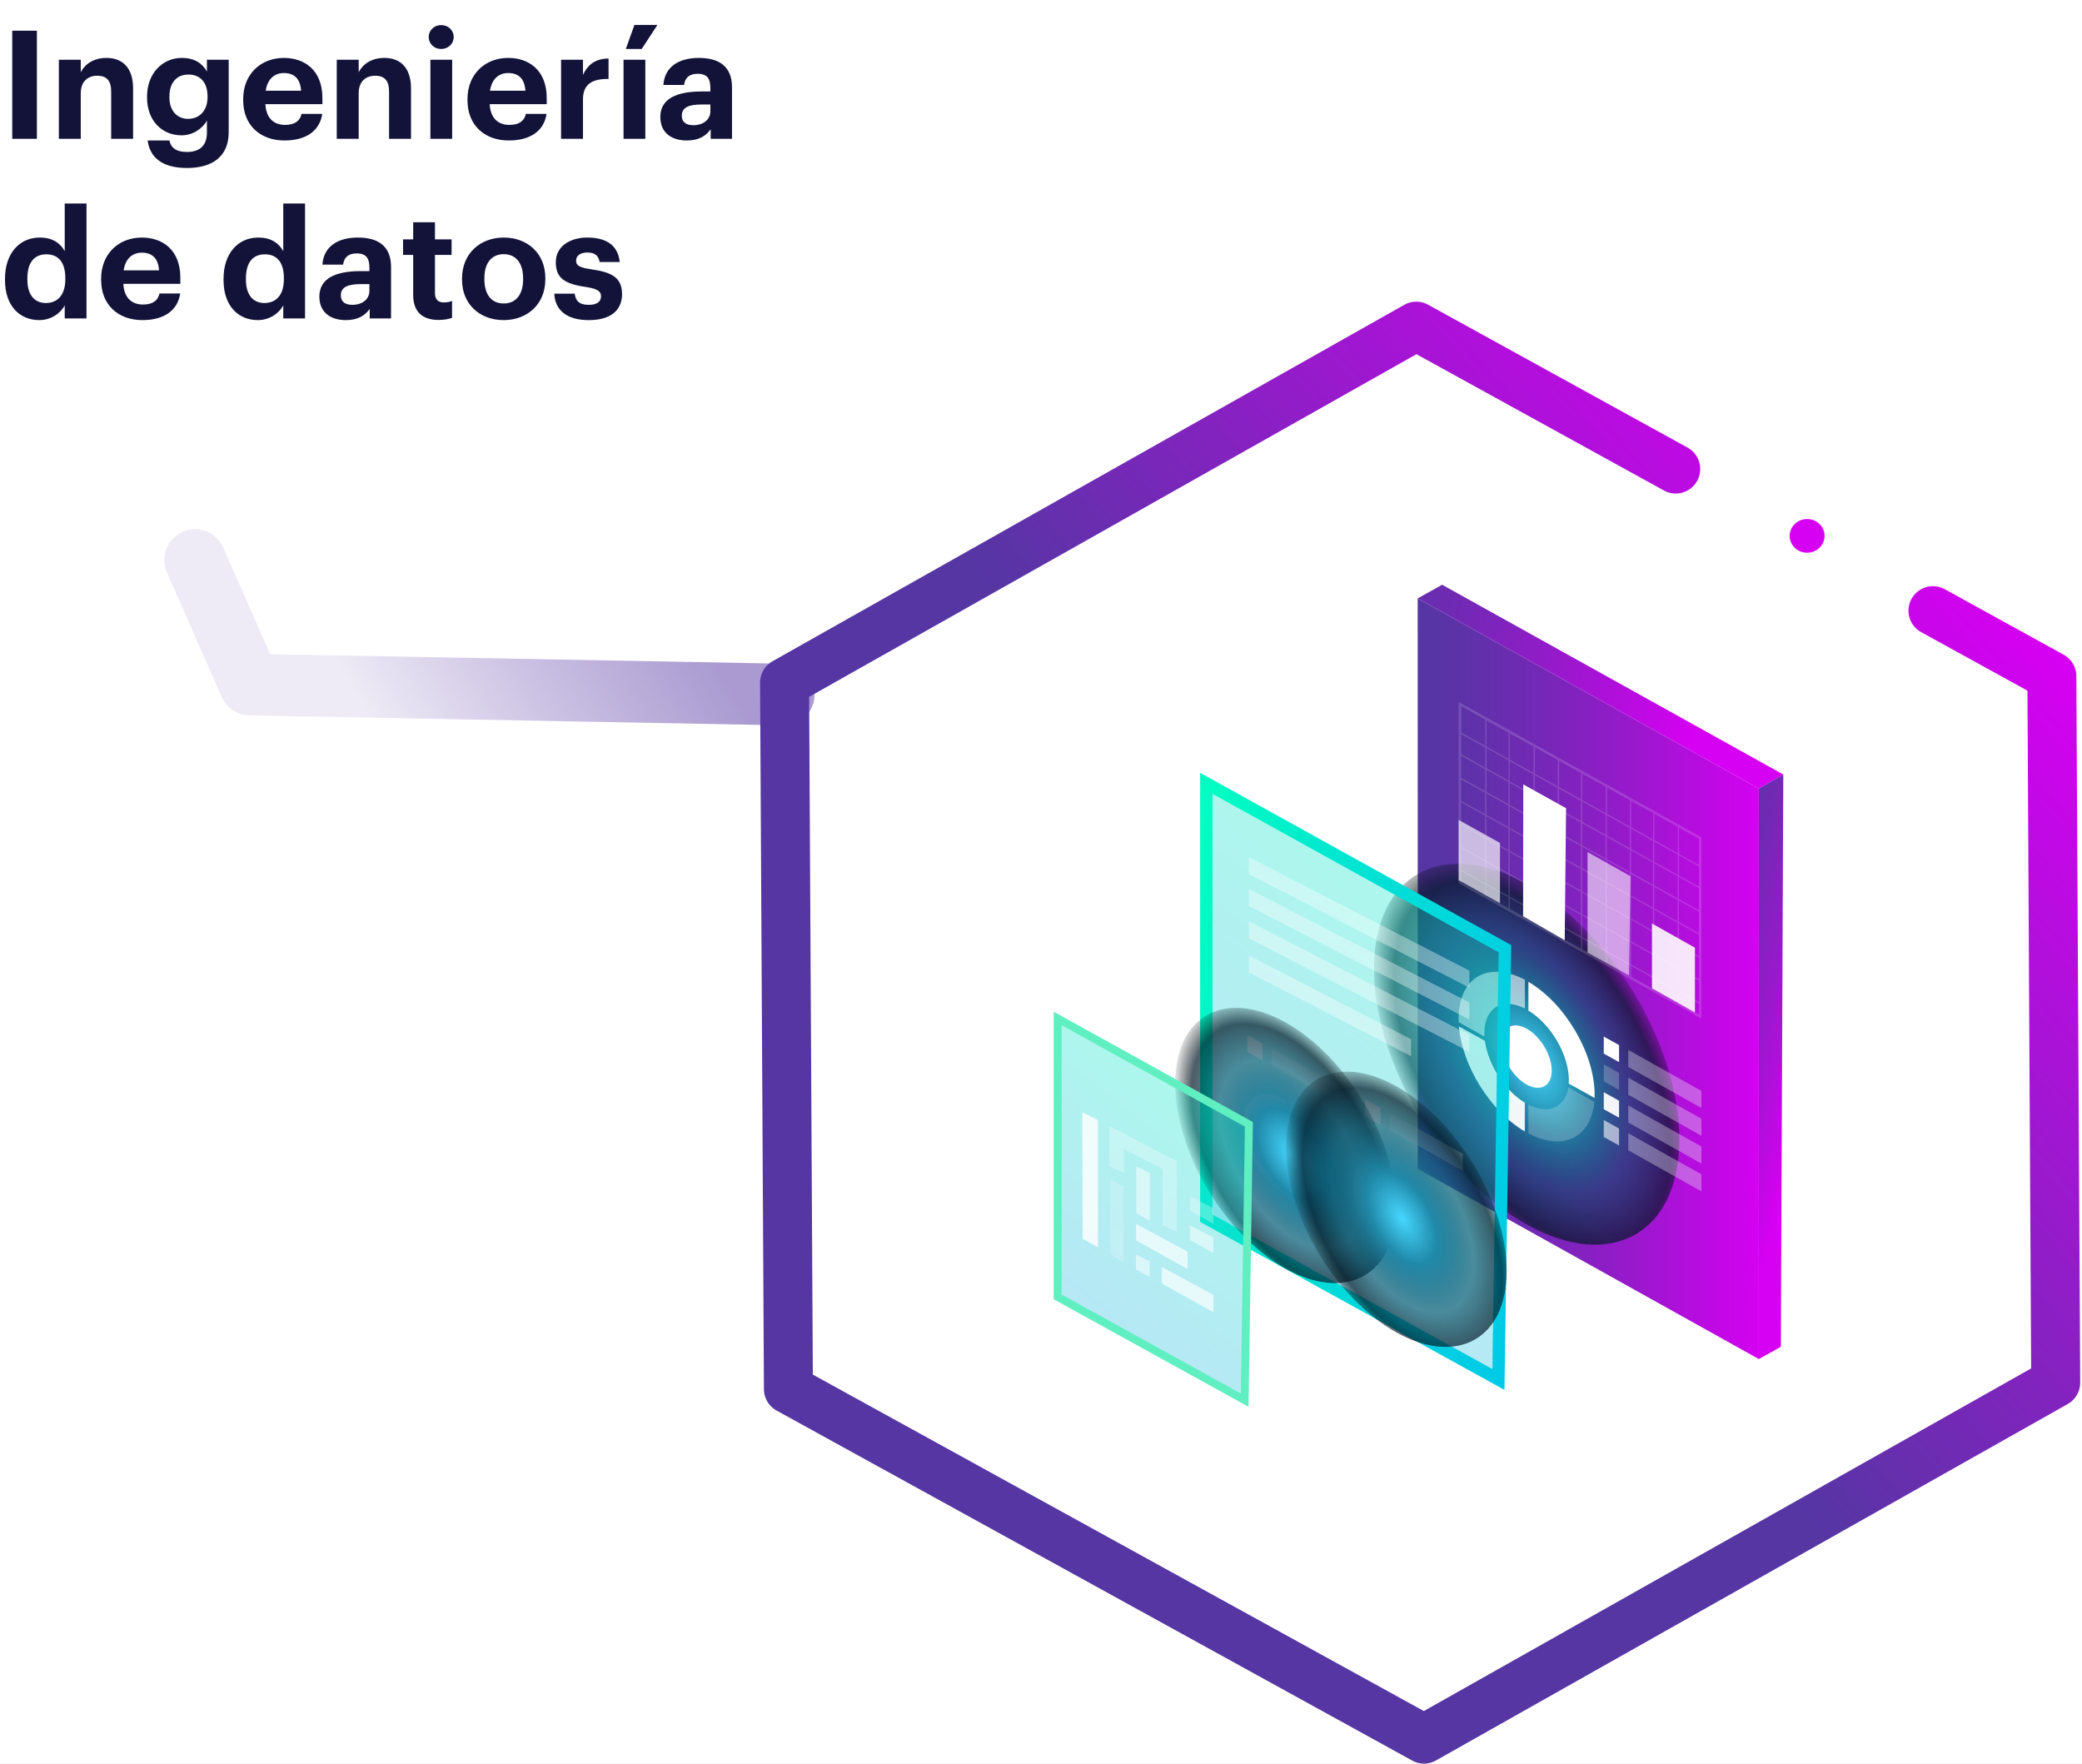
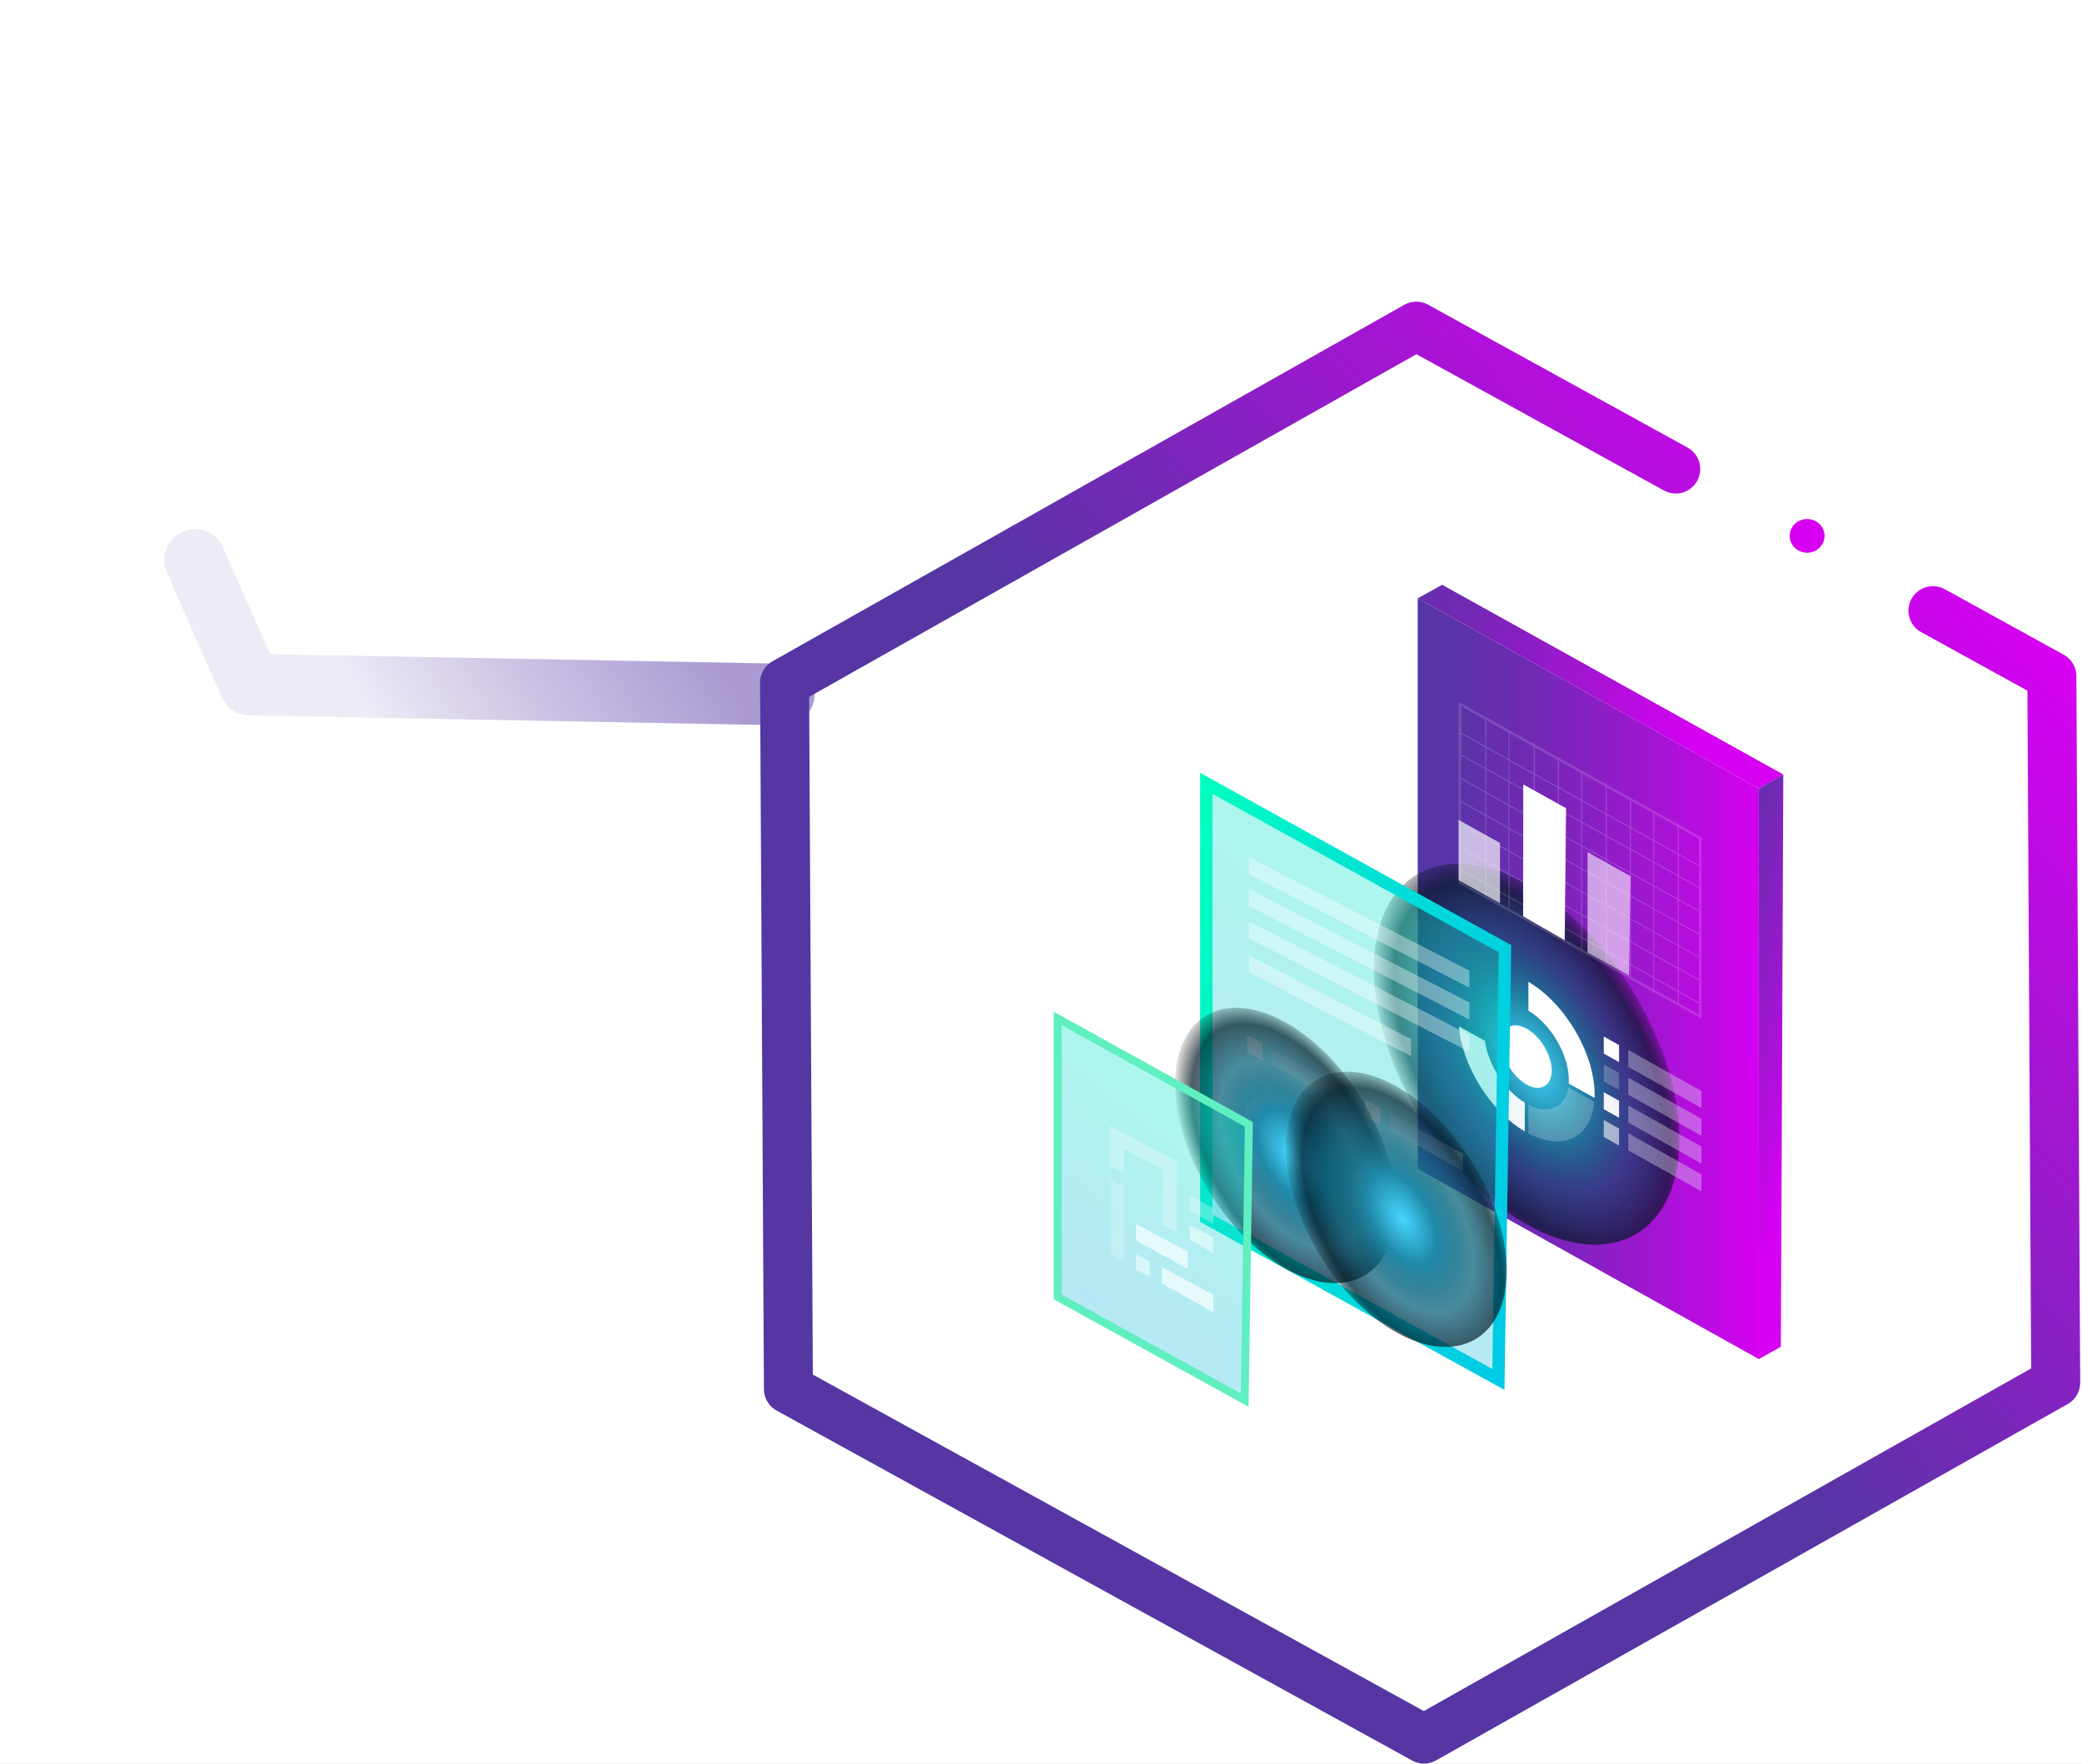
<svg xmlns="http://www.w3.org/2000/svg" width="255" height="216" viewBox="0 0 255 216" fill="none">
  <rect width="255" height="216" fill="#D9D9D9" />
  <g clip-path="url(#clip0_1816_600)">
    <rect width="360" height="5754" transform="translate(-49 -1428)" fill="white" />
    <path d="M173.636 73.283L215.414 96.572L215.421 166.444L173.643 143.155L173.636 73.283Z" fill="url(#paint0_linear_1816_600)" />
    <path d="M173.636 73.283L176.631 71.613L218.416 94.853L215.414 96.572L173.636 73.283Z" fill="url(#paint1_linear_1816_600)" />
    <path d="M215.421 166.444L215.414 96.572L218.416 94.853L218.116 164.939L215.421 166.444Z" fill="url(#paint2_linear_1816_600)" />
    <path style="mix-blend-mode:screen" d="M168.274 118.68C168.274 107.16 176.653 102.487 186.983 108.25C197.313 114.014 205.691 128.019 205.691 139.539C205.691 151.059 197.313 155.731 186.983 149.968C176.653 144.205 168.274 130.2 168.274 118.68Z" fill="url(#paint3_radial_1816_600)" />
    <path d="M186.983 132.823C185.289 131.877 183.916 129.585 183.916 127.694C183.916 125.803 185.289 125.044 186.983 125.982C188.677 126.928 190.05 129.22 190.05 131.111C190.05 133.002 188.677 133.761 186.983 132.823Z" fill="white" />
    <path opacity="0.22" d="M192.087 133.168L195.268 134.942C194.861 139.332 191.422 141.043 187.197 138.807V135.287C189.678 136.55 191.701 135.625 192.08 133.168H192.087Z" fill="white" />
    <path d="M192.137 132.705C192.144 132.574 192.151 132.436 192.151 132.291C192.151 129.185 189.957 125.437 187.197 123.767V120.247C191.694 122.883 195.304 129.006 195.304 134.051C195.304 134.189 195.304 134.334 195.297 134.465L192.13 132.698L192.137 132.705Z" fill="white" />
    <path opacity="0.94" d="M181.871 127.473C182.257 130.358 184.281 133.547 186.754 135.045V138.565C182.529 136.087 179.09 130.545 178.683 125.699L181.864 127.473H181.871Z" fill="white" />
-     <path opacity="0.58" d="M181.807 126.521C181.807 126.666 181.807 126.804 181.821 126.949L178.654 125.182C178.654 125.037 178.647 124.899 178.647 124.754C178.647 119.708 182.257 117.617 186.761 119.991V123.511C184.009 122.103 181.807 123.408 181.807 126.514V126.521Z" fill="white" />
    <path opacity="0.58" d="M198.299 138.206L196.426 137.164V139.249L198.299 140.291V138.206Z" fill="white" />
    <path opacity="0.36" d="M208.386 145.902L199.429 140.878V138.793L208.386 143.818V145.902Z" fill="#E7E6F1" />
    <path opacity="0.94" d="M198.299 134.804L196.426 133.761V135.846L198.299 136.888V134.804Z" fill="white" />
    <path opacity="0.36" d="M208.386 142.5L199.429 137.475V135.39L208.386 140.415V142.5Z" fill="#E7E6F1" />
    <path opacity="0.22" d="M198.299 131.401L196.426 130.359V132.436L198.299 133.478V131.401Z" fill="white" />
    <path opacity="0.36" d="M208.386 139.097L199.429 134.072V131.987L208.386 137.012V139.097Z" fill="#E7E6F1" />
    <path d="M198.299 127.991L196.426 126.949V129.033L198.299 130.075V127.991Z" fill="white" />
    <path opacity="0.36" d="M208.386 135.694L199.429 130.669V128.585L208.386 133.609V135.694Z" fill="#E7E6F1" />
    <path opacity="0.34" d="M147.75 95.936L184.323 116.188L183.523 168.943L147.75 149.195V95.936Z" fill="url(#paint4_linear_1816_600)" />
    <path d="M147.75 95.936L184.323 116.188L183.523 168.943L147.75 149.195V95.936Z" stroke="url(#paint5_linear_1816_600)" stroke-width="1.52" stroke-miterlimit="10" />
    <path d="M157.444 140.477L154.863 144.025C152.389 141.057 151.546 137.061 152.968 135.1C153.919 133.796 155.542 133.658 157.444 134.714V140.47V140.477Z" fill="white" />
    <g opacity="0.87">
      <path d="M157.444 140.477L160.024 146.903C158.38 147.048 156.507 145.999 154.856 144.025L157.437 140.477H157.444Z" fill="white" />
    </g>
    <g opacity="0.43">
      <path d="M157.444 140.477L160.024 136.929C162.498 139.897 163.341 143.894 161.919 145.854C161.447 146.51 160.854 146.834 160.024 146.91L157.444 140.484V140.477Z" fill="white" />
    </g>
    <g opacity="0.18">
      <path d="M157.444 140.477V134.721C158.395 135.252 159.202 135.942 160.024 136.929L157.444 140.477Z" fill="white" />
    </g>
    <path opacity="0.69" d="M168.103 148.988L166.794 149.354C167.767 151.342 169.318 153.136 171.055 154.109V152.28C169.847 151.611 168.775 150.361 168.103 148.988Z" fill="white" />
    <path d="M174.458 151.638C173.908 152.826 172.585 153.143 171.048 152.287V154.116C173.264 155.352 175.173 154.896 175.974 153.185L174.458 151.645V151.638Z" fill="white" />
    <path opacity="0.26" d="M171.055 144.066V142.237C168.839 141.002 166.93 141.457 166.13 143.169L167.645 144.708C168.196 143.521 169.518 143.204 171.055 144.06V144.066Z" fill="white" />
    <path d="M167.366 146.117C167.366 145.564 167.466 145.088 167.645 144.708L166.13 143.169C165.872 143.721 165.729 144.405 165.729 145.205C165.729 146.538 166.122 147.987 166.794 149.354L168.103 148.988C167.638 148.042 167.366 147.041 167.366 146.117Z" fill="white" />
    <path opacity="0.06" d="M174 147.359L175.309 146.993C174.336 145.005 172.792 143.211 171.048 142.237V144.066C172.256 144.736 173.321 145.985 174 147.359Z" fill="white" />
    <path opacity="0.26" d="M174.737 150.23C174.737 150.782 174.637 151.259 174.458 151.638L175.974 153.178C176.231 152.625 176.374 151.942 176.374 151.141C176.374 149.809 175.981 148.36 175.309 146.993L174 147.359C174.465 148.305 174.737 149.305 174.737 150.23Z" fill="white" />
    <path d="M169.204 147.09C169.204 145.978 170.011 145.523 171.012 146.082C172.013 146.641 172.821 147.994 172.821 149.112C172.821 150.23 172.013 150.679 171.012 150.12C170.011 149.561 169.204 148.208 169.204 147.09Z" fill="white" />
    <path d="M154.627 127.784L152.754 126.742V128.826L154.627 129.868V127.784Z" fill="white" />
    <path opacity="0.36" d="M164.714 135.487L155.75 130.455V128.377L164.714 133.402V135.487Z" fill="white" />
    <path opacity="0.36" d="M179.963 120.958L152.961 107.056V104.972L179.963 118.873V120.958Z" fill="white" />
    <path opacity="0.36" d="M179.963 124.857L152.961 110.956V108.871L179.963 122.773V124.857Z" fill="white" />
    <path opacity="0.36" d="M179.963 128.819L152.961 114.918V112.833L179.963 126.735V128.819Z" fill="white" />
    <path opacity="0.36" d="M172.821 129.351L152.961 119.094V117.009L172.821 127.266V129.351Z" fill="white" />
    <path d="M169.075 135.687L167.202 134.645V136.729L169.075 137.772V135.687Z" fill="white" />
    <path opacity="0.36" d="M179.162 143.39L170.204 138.358V136.274L179.162 141.306V143.39Z" fill="white" />
    <path style="mix-blend-mode:screen" d="M143.918 132.747C143.918 124.422 149.973 121.047 157.444 125.209C164.914 129.371 170.969 139.497 170.969 147.821C170.969 156.146 164.914 159.521 157.444 155.359C149.973 151.197 143.925 141.071 143.925 132.747H143.918Z" fill="url(#paint6_radial_1816_600)" />
    <path style="mix-blend-mode:screen" d="M157.487 140.56C157.487 132.236 163.542 128.861 171.012 133.023C178.483 137.185 184.538 147.311 184.538 155.635C184.538 163.959 178.483 167.334 171.012 163.172C163.542 159.01 157.494 148.884 157.494 140.56H157.487Z" fill="url(#paint7_radial_1816_600)" />
    <path opacity="0.34" d="M129.542 124.726L152.961 137.696L152.447 171.476L129.542 158.831V124.726Z" fill="url(#paint8_linear_1816_600)" />
    <path d="M129.542 124.726L152.961 137.696L152.447 171.476L129.542 158.831V124.726Z" stroke="#5FEFC0" stroke-width="0.97" stroke-miterlimit="10" />
    <path opacity="0.67" d="M142.302 155.172V157.188L148.615 160.722V158.575L142.302 155.172Z" fill="white" />
    <path opacity="0.67" d="M139.143 149.885V151.901L145.462 155.435V153.288L139.143 149.885Z" fill="white" />
    <path opacity="0.5" d="M139.128 155.469L140.816 156.38V154.475L139.128 153.619V155.469Z" fill="white" />
    <path opacity="0.19" d="M135.983 153.619L137.641 154.579V145.295L135.983 144.467V153.619Z" fill="white" />
-     <path opacity="0.5" d="M139.171 148.581L140.83 149.54V143.673L139.171 142.845V148.581Z" fill="white" />
    <path opacity="0.5" d="M148.615 151.569L145.734 150.065V151.852L148.615 153.488V151.569Z" fill="white" />
    <path opacity="0.27" d="M148.615 147.966L145.734 146.462V148.249L148.615 149.885V147.966Z" fill="white" />
-     <path opacity="0.82" d="M132.609 151.721L134.474 152.757V137.185L132.551 136.212L132.609 151.721Z" fill="white" />
    <path opacity="0.27" d="M142.395 150.065L144.118 150.879V142.217L136.591 138.255L135.883 137.896V142.831L137.641 143.604V140.698L142.395 143.176V150.065Z" fill="white" />
-     <path opacity="0.89" d="M202.331 121.033L207.593 124.001V116.064L202.331 113.103V121.033Z" fill="white" />
    <path opacity="0.58" d="M194.439 116.657L199.529 119.46L199.701 107.305L194.439 104.35V116.657Z" fill="white" />
    <path opacity="0.67" d="M178.647 107.795L183.716 110.618V103.232L178.647 100.409V107.795Z" fill="white" />
    <path d="M186.547 112.212L191.644 115.146L191.808 98.98L186.568 96.068L186.547 112.212Z" fill="white" />
    <path opacity="0.15" d="M208.386 124.761V102.542L187.962 91.16C187.948 91.139 187.926 91.119 187.898 91.119L178.883 86.094L178.654 85.963V108.181L193.66 116.547C193.674 116.561 193.688 116.575 193.71 116.575L202.46 121.454V121.503C202.46 121.544 202.496 121.579 202.539 121.579C202.567 121.579 202.589 121.558 202.603 121.53L208.158 124.63L208.386 124.761ZM202.61 119.694V117.058L205.47 118.652V121.289L202.61 119.694ZM205.47 121.461V122.794L202.61 121.199V119.867L205.47 121.461ZM202.453 111.17L199.758 109.665V107.029L202.453 108.533V111.17ZM202.61 108.616L205.47 110.211V112.847L202.61 111.253V108.616ZM199.608 109.582L196.805 108.016V105.379L199.608 106.946V109.582ZM193.789 103.702L196.648 105.296V107.933L193.789 106.338V103.702ZM193.631 106.256L190.936 104.751V102.114L193.631 103.619V106.256ZM196.798 105.206V102.494L199.601 104.061V106.773L196.798 105.206ZM196.641 105.124L193.781 103.529V100.816L196.641 102.411V105.124ZM193.624 103.446L190.929 101.942V99.229L193.624 100.734V103.446ZM190.772 101.859L187.969 100.292V97.579L190.772 99.146V101.859ZM190.772 102.031V104.668L187.969 103.101V100.464L190.772 102.031ZM187.812 103.018L184.895 101.396V98.76L187.812 100.382V103.018ZM184.745 101.307L182.05 99.802V97.165L184.745 98.67V101.307ZM181.893 99.719L178.948 98.076V95.439L181.893 97.082V99.719ZM178.948 98.249L181.893 99.892V102.528L178.948 100.885V98.249ZM182.05 99.974L184.745 101.479V104.116L182.05 102.611V99.974ZM184.903 101.562L187.819 103.184V105.821L184.903 104.199V101.562ZM187.969 103.274L190.772 104.841V107.477L187.969 105.91V103.274ZM190.772 107.65V110.293L187.969 108.727V106.083L190.772 107.65ZM190.929 107.733L193.624 109.237V111.881L190.929 110.376V107.733ZM190.929 107.56V104.923L193.624 106.428V109.065L190.929 107.56ZM193.781 106.511L196.641 108.105V110.749L193.781 109.154V106.511ZM196.798 108.188L199.601 109.755V112.399L196.798 110.832V108.188ZM199.758 109.838L202.453 111.343V113.986L199.758 112.481V109.838ZM202.61 111.425L205.47 113.02V115.663L202.61 114.069V111.425ZM205.627 113.103L208.079 114.469V117.113L205.627 115.746V113.103ZM205.627 112.93V110.293L208.079 111.66V114.297L205.627 112.93ZM208.079 111.481L205.627 110.114V107.401L208.079 108.768V111.481ZM205.477 110.031L202.617 108.437V105.724L205.477 107.318V110.031ZM202.46 108.354L199.765 106.849V104.137L202.46 105.641V108.354ZM199.765 103.964V101.486L202.46 102.991V105.469L199.765 103.964ZM199.608 103.881L196.805 102.314V99.836L199.608 101.403V103.881ZM196.648 102.231L193.789 100.637V98.159L196.648 99.754V102.231ZM193.631 100.554L190.936 99.049V96.572L193.631 98.076V100.554ZM190.779 98.967L187.977 97.4V94.922L190.779 96.489V98.967ZM187.819 97.317L184.903 95.695V93.217L187.819 94.839V97.317ZM187.819 97.49V100.202L184.903 98.58V95.868L187.819 97.49ZM184.752 98.49L182.057 96.986V94.273L184.752 95.778V98.49ZM181.9 96.903L178.955 95.26V92.547L181.9 94.19V96.903ZM178.955 101.058L181.9 102.701V105.344L178.955 103.702V101.058ZM182.057 102.784L184.752 104.288V106.932L182.057 105.427V102.784ZM184.91 104.371L187.826 105.993V108.637L184.91 107.015V104.371ZM187.826 108.809V111.446L184.91 109.824V107.187L187.826 108.809ZM187.984 108.892L190.786 110.459V113.096L187.984 111.529V108.892ZM190.943 110.542L193.638 112.047V114.683L190.943 113.179V110.542ZM193.796 112.129L196.655 113.724V116.361L193.796 114.766V112.129ZM193.796 111.957V109.313L196.655 110.908V113.551L193.796 111.957ZM196.813 110.997L199.615 112.564V115.208L196.813 113.641V110.997ZM199.772 112.647L202.467 114.152V116.795L199.772 115.291V112.647ZM202.624 114.235L205.484 115.829V118.473L202.624 116.878V114.235ZM205.641 115.912L208.093 117.279V119.922L205.641 118.555V115.912ZM208.093 108.595L205.641 107.229V104.751L208.093 106.117V108.595ZM205.491 107.146L202.632 105.551V103.074L205.491 104.668V107.146ZM202.632 102.901V99.671L205.491 101.265V104.495L202.632 102.901ZM202.474 99.636V102.818L199.779 101.313V98.083L202.489 99.595C202.489 99.595 202.474 99.622 202.474 99.636ZM199.622 101.231L196.82 99.664V96.433L199.622 98V101.231ZM196.662 99.581L193.803 97.987V94.756L196.662 96.351V99.581ZM193.646 97.904L190.95 96.399V93.169L193.646 94.673V97.904ZM190.793 96.316L187.991 94.749V91.519L190.793 93.086V96.316ZM187.834 94.666L184.917 93.044V89.814L187.834 91.436V94.666ZM184.767 92.955L182.072 91.45V88.22L184.767 89.724V92.955ZM184.767 93.127V95.605L182.072 94.1V91.623L184.767 93.127ZM181.914 94.018L178.969 92.375V89.897L181.914 91.54V94.018ZM178.969 103.874L181.914 105.517V108.154L178.969 106.511V103.874ZM182.072 105.6L184.767 107.105V109.741L182.072 108.237V105.6ZM184.767 109.914V111.246L182.072 109.741V108.409L184.767 109.914ZM184.924 109.997L187.841 111.619V112.951L184.924 111.329V109.997ZM187.991 111.708L190.793 113.275V114.607L187.991 113.041V111.708ZM190.95 113.358L193.646 114.863V116.195L190.95 114.69V113.358ZM193.803 114.946L196.662 116.54V117.872L193.803 116.278V114.946ZM196.82 116.623L199.622 118.19V119.522L196.82 117.955V116.623ZM196.82 116.45V113.814L199.622 115.38V118.017L196.82 116.45ZM199.779 115.463L202.474 116.968V119.605L199.779 118.1V115.463ZM205.641 118.735L208.093 120.102V122.738L205.641 121.372V118.735ZM208.093 105.952L205.641 104.585V101.355L208.093 102.722V105.952ZM181.921 88.13V91.36L178.976 89.718V86.487L181.921 88.13ZM178.976 106.683L181.921 108.326V109.658L178.976 108.016V106.683ZM199.779 119.612V118.279L202.474 119.784V121.116L199.779 119.612ZM205.641 122.883V121.551L208.093 122.918V124.25L205.641 122.883Z" fill="white" />
    <path d="M236.746 74.788L251.308 82.808L251.78 169.336L174.408 212.986L96.564 170.123L96.092 83.595L173.464 39.945L205.241 57.442" stroke="url(#paint9_linear_1816_600)" stroke-width="6" stroke-linecap="round" stroke-linejoin="round" />
    <path d="M221.333 67.692C222.514 67.692 223.471 66.768 223.471 65.628C223.471 64.488 222.514 63.565 221.333 63.565C220.153 63.565 219.196 64.488 219.196 65.628C219.196 66.768 220.153 67.692 221.333 67.692Z" fill="#D600F2" />
    <g opacity="0.5">
      <path d="M95.996 85.057L30.609 83.846L23.889 68.579" stroke="url(#paint10_linear_1816_600)" stroke-width="7.544" stroke-linecap="round" stroke-linejoin="round" />
    </g>
-     <path d="M1.5 17V3.758H4.519V17H1.5ZM7.208 17V7.314H9.893V8.851C10.375 7.888 11.431 7.092 13.042 7.092C14.949 7.092 16.301 8.24 16.301 10.833V17H13.616V11.222C13.616 9.907 13.097 9.277 11.912 9.277C10.764 9.277 9.893 9.981 9.893 11.407V17H7.208ZM22.899 20.574C19.769 20.574 18.343 19.204 18.084 17.204H20.751C20.917 18.056 21.529 18.611 22.899 18.611C24.529 18.611 25.344 17.759 25.344 16.241V14.778C24.806 15.722 23.658 16.574 22.232 16.574C19.88 16.574 18.01 14.815 18.01 11.944V11.814C18.01 9.036 19.862 7.092 22.269 7.092C23.843 7.092 24.788 7.777 25.344 8.758V7.314H28.011V16.241C27.992 19.111 26.084 20.574 22.899 20.574ZM23.029 14.555C24.436 14.555 25.418 13.555 25.418 11.907V11.777C25.418 10.129 24.547 9.129 23.084 9.129C21.584 9.129 20.751 10.203 20.751 11.796V11.944C20.751 13.555 21.695 14.555 23.029 14.555ZM34.84 17.204C31.913 17.204 29.784 15.37 29.784 12.277V12.129C29.784 9.073 31.951 7.092 34.766 7.092C37.266 7.092 39.488 8.555 39.488 12.018V12.759H32.506C32.58 14.37 33.451 15.296 34.914 15.296C36.155 15.296 36.766 14.759 36.932 13.944H39.47C39.155 16.037 37.488 17.204 34.84 17.204ZM32.543 11.111H36.877C36.784 9.647 36.044 8.944 34.766 8.944C33.562 8.944 32.747 9.74 32.543 11.111ZM41.246 17V7.314H43.932V8.851C44.413 7.888 45.469 7.092 47.08 7.092C48.988 7.092 50.34 8.24 50.34 10.833V17H47.654V11.222C47.654 9.907 47.136 9.277 45.95 9.277C44.802 9.277 43.932 9.981 43.932 11.407V17H41.246ZM52.715 17V7.314H55.381V17H52.715ZM54.029 5.999C53.178 5.999 52.511 5.369 52.511 4.536C52.511 3.702 53.178 3.073 54.029 3.073C54.9 3.073 55.567 3.702 55.567 4.536C55.567 5.369 54.9 5.999 54.029 5.999ZM62.313 17.204C59.386 17.204 57.257 15.37 57.257 12.277V12.129C57.257 9.073 59.423 7.092 62.239 7.092C64.739 7.092 66.961 8.555 66.961 12.018V12.759H59.979C60.053 14.37 60.924 15.296 62.387 15.296C63.627 15.296 64.239 14.759 64.405 13.944H66.943C66.628 16.037 64.961 17.204 62.313 17.204ZM60.016 11.111H64.35C64.257 9.647 63.516 8.944 62.239 8.944C61.035 8.944 60.22 9.74 60.016 11.111ZM68.719 17V7.314H71.404V9.166C72.016 7.87 72.96 7.184 74.534 7.166V9.666C72.553 9.647 71.404 10.296 71.404 12.148V17H68.719ZM76.649 5.999L77.705 3.054H80.52L78.594 5.999H76.649ZM76.371 17V7.314H79.038V17H76.371ZM84.117 17.204C82.358 17.204 80.876 16.352 80.876 14.315C80.876 12.055 82.951 11.203 85.914 11.203H87.006V10.814C87.006 9.666 86.655 9.036 85.432 9.036C84.377 9.036 83.895 9.573 83.784 10.407H81.247C81.413 8.11 83.228 7.092 85.599 7.092C87.969 7.092 89.655 8.055 89.655 10.685V17H87.043V15.833C86.488 16.611 85.636 17.204 84.117 17.204ZM84.914 15.333C86.099 15.333 87.006 14.685 87.006 13.611V12.796H85.969C84.414 12.796 83.506 13.129 83.506 14.166C83.506 14.87 83.932 15.333 84.914 15.333ZM4.815 39.204C2.463 39.204 0.611 37.518 0.611 34.296V34.148C0.611 30.962 2.445 29.092 4.871 29.092C6.427 29.092 7.39 29.777 7.927 30.759V24.925H10.594V39H7.927V37.389C7.427 38.37 6.241 39.204 4.815 39.204ZM5.612 37.111C7.019 37.111 8.001 36.166 8.001 34.203V34.055C8.001 32.129 7.149 31.147 5.686 31.147C4.186 31.147 3.352 32.166 3.352 34.092V34.24C3.352 36.166 4.278 37.111 5.612 37.111ZM17.441 39.204C14.515 39.204 12.385 37.37 12.385 34.277V34.129C12.385 31.073 14.552 29.092 17.367 29.092C19.867 29.092 22.089 30.555 22.089 34.018V34.759H15.107C15.181 36.37 16.052 37.296 17.515 37.296C18.756 37.296 19.367 36.759 19.534 35.944H22.071C21.756 38.037 20.089 39.204 17.441 39.204ZM15.144 33.111H19.478C19.386 31.648 18.645 30.944 17.367 30.944C16.163 30.944 15.348 31.74 15.144 33.111ZM31.583 39.204C29.231 39.204 27.379 37.518 27.379 34.296V34.148C27.379 30.962 29.212 29.092 31.638 29.092C33.194 29.092 34.157 29.777 34.694 30.759V24.925H37.361V39H34.694V37.389C34.194 38.37 33.009 39.204 31.583 39.204ZM32.379 37.111C33.787 37.111 34.768 36.166 34.768 34.203V34.055C34.768 32.129 33.916 31.147 32.453 31.147C30.953 31.147 30.12 32.166 30.12 34.092V34.24C30.12 36.166 31.046 37.111 32.379 37.111ZM42.356 39.204C40.597 39.204 39.115 38.352 39.115 36.315C39.115 34.055 41.19 33.203 44.153 33.203H45.245V32.814C45.245 31.666 44.894 31.036 43.671 31.036C42.616 31.036 42.134 31.573 42.023 32.407H39.486C39.652 30.11 41.467 29.092 43.838 29.092C46.209 29.092 47.894 30.055 47.894 32.685V39H45.282V37.833C44.727 38.611 43.875 39.204 42.356 39.204ZM43.153 37.333C44.338 37.333 45.245 36.685 45.245 35.611V34.796H44.208C42.653 34.796 41.745 35.129 41.745 36.166C41.745 36.87 42.171 37.333 43.153 37.333ZM53.736 39.185C51.699 39.185 50.606 38.148 50.606 36.129V31.221H49.365V29.314H50.606V27.221H53.273V29.314H55.31V31.221H53.273V35.889C53.273 36.666 53.662 37.037 54.347 37.037C54.755 37.037 55.051 36.981 55.366 36.852V38.926C54.995 39.056 54.458 39.185 53.736 39.185ZM61.699 37.166C63.199 37.166 64.07 36.055 64.07 34.222V34.092C64.07 32.24 63.199 31.129 61.699 31.129C60.217 31.129 59.328 32.203 59.328 34.055V34.203C59.328 36.055 60.18 37.166 61.699 37.166ZM61.681 39.204C58.791 39.204 56.587 37.278 56.587 34.259V34.111C56.587 31.073 58.791 29.092 61.699 29.092C64.607 29.092 66.792 31.036 66.792 34.055V34.203C66.792 37.259 64.588 39.204 61.681 39.204ZM72.111 39.204C69.5 39.204 67.981 38.056 67.889 35.963H70.389C70.5 36.833 70.926 37.333 72.093 37.333C73.13 37.333 73.611 36.944 73.611 36.278C73.611 35.611 73.037 35.333 71.648 35.129C69.074 34.74 68.074 33.999 68.074 32.111C68.074 30.092 69.926 29.092 71.907 29.092C74.056 29.092 75.667 29.869 75.908 32.092H73.445C73.296 31.296 72.852 30.925 71.926 30.925C71.056 30.925 70.556 31.333 70.556 31.925C70.556 32.536 71.019 32.777 72.426 32.981C74.852 33.333 76.186 33.944 76.186 36.018C76.186 38.111 74.667 39.204 72.111 39.204Z" fill="#13133A" />
  </g>
  <defs>
    <linearGradient id="paint0_linear_1816_600" x1="173.636" y1="119.86" x2="215.421" y2="119.86" gradientUnits="userSpaceOnUse">
      <stop stop-color="#5536A3" />
      <stop offset="0.14" stop-color="#5D32A8" />
      <stop offset="0.36" stop-color="#7428B6" />
      <stop offset="0.64" stop-color="#9A18CD" />
      <stop offset="0.96" stop-color="#CE03ED" />
      <stop offset="1" stop-color="#D600F2" />
    </linearGradient>
    <linearGradient id="paint1_linear_1816_600" x1="162.048" y1="76.948" x2="207.835" y2="87.28" gradientUnits="userSpaceOnUse">
      <stop stop-color="#5536A3" />
      <stop offset="0.14" stop-color="#5D32A8" />
      <stop offset="0.36" stop-color="#7428B6" />
      <stop offset="0.64" stop-color="#9A18CD" />
      <stop offset="0.96" stop-color="#CE03ED" />
      <stop offset="1" stop-color="#D600F2" />
    </linearGradient>
    <linearGradient id="paint2_linear_1816_600" x1="204.39" y1="128.012" x2="221.106" y2="131.783" gradientUnits="userSpaceOnUse">
      <stop stop-color="#5536A3" />
      <stop offset="0.14" stop-color="#5D32A8" />
      <stop offset="0.36" stop-color="#7428B6" />
      <stop offset="0.64" stop-color="#9A18CD" />
      <stop offset="0.96" stop-color="#CE03ED" />
      <stop offset="1" stop-color="#D600F2" />
    </linearGradient>
    <radialGradient id="paint3_radial_1816_600" cx="0" cy="0" r="1" gradientUnits="userSpaceOnUse" gradientTransform="translate(187.666 130.181) rotate(-30.149) scale(21.416 38.743)">
      <stop stop-color="#46D7FF" />
      <stop offset="0.22" stop-color="#2089A9" />
      <stop offset="0.45" stop-color="#044C63" stop-opacity="0.6" />
      <stop offset="0.63" stop-color="#001826" stop-opacity="0.7" />
      <stop offset="0.75" stop-opacity="0" />
      <stop offset="0.78" stop-opacity="0" />
      <stop offset="0.92" stop-opacity="0" />
    </radialGradient>
    <linearGradient id="paint4_linear_1816_600" x1="192.516" y1="100.92" x2="108.552" y2="206.54" gradientUnits="userSpaceOnUse">
      <stop stop-color="#00FFC1" />
      <stop offset="0.31" stop-color="#1CD0D8" />
      <stop offset="0.61" stop-color="#33AAEB" />
      <stop offset="0.85" stop-color="#4193F6" />
      <stop offset="1" stop-color="#478BFB" />
    </linearGradient>
    <linearGradient id="paint5_linear_1816_600" x1="139.986" y1="127.038" x2="191.104" y2="138.573" gradientUnits="userSpaceOnUse">
      <stop stop-color="#00FFC1" />
      <stop offset="0.31" stop-color="#00E9CF" />
      <stop offset="0.73" stop-color="#00D2E0" />
      <stop offset="1" stop-color="#00CAE6" />
    </linearGradient>
    <radialGradient id="paint6_radial_1816_600" cx="0" cy="0" r="1" gradientUnits="userSpaceOnUse" gradientTransform="translate(158.148 141.399) rotate(-30.149) scale(15.472 27.991)">
      <stop stop-color="#46D7FF" />
      <stop offset="0.22" stop-color="#2089A9" />
      <stop offset="0.45" stop-color="#044C63" stop-opacity="0.6" />
      <stop offset="0.63" stop-color="#001826" stop-opacity="0.7" />
      <stop offset="0.75" stop-opacity="0" />
      <stop offset="0.78" stop-opacity="0" />
      <stop offset="0.92" stop-opacity="0" />
    </radialGradient>
    <radialGradient id="paint7_radial_1816_600" cx="0" cy="0" r="1" gradientUnits="userSpaceOnUse" gradientTransform="translate(171.731 149.229) rotate(-30.149) scale(15.472 27.991)">
      <stop stop-color="#46D7FF" />
      <stop offset="0.22" stop-color="#2089A9" />
      <stop offset="0.45" stop-color="#044C63" stop-opacity="0.6" />
      <stop offset="0.63" stop-color="#001826" stop-opacity="0.7" />
      <stop offset="0.75" stop-opacity="0" />
      <stop offset="0.78" stop-opacity="0" />
      <stop offset="0.92" stop-opacity="0" />
    </radialGradient>
    <linearGradient id="paint8_linear_1816_600" x1="158.209" y1="127.915" x2="104.441" y2="195.553" gradientUnits="userSpaceOnUse">
      <stop stop-color="#00FFC1" />
      <stop offset="0.31" stop-color="#1CD0D8" />
      <stop offset="0.61" stop-color="#33AAEB" />
      <stop offset="0.85" stop-color="#4193F6" />
      <stop offset="1" stop-color="#478BFB" />
    </linearGradient>
    <linearGradient id="paint9_linear_1816_600" x1="242.929" y1="70.032" x2="109.11" y2="187.567" gradientUnits="userSpaceOnUse">
      <stop stop-color="#D600F2" />
      <stop offset="0.52" stop-color="#5536A3" />
    </linearGradient>
    <linearGradient id="paint10_linear_1816_600" x1="51.22" y1="97.315" x2="84.318" y2="76.545" gradientUnits="userSpaceOnUse">
      <stop stop-color="#5536A3" stop-opacity="0.2" />
      <stop offset="0.53" stop-color="#5536A3" stop-opacity="0.64" />
      <stop offset="1" stop-color="#5536A3" />
    </linearGradient>
    <clipPath id="clip0_1816_600">
      <rect width="360" height="5754" fill="white" transform="translate(-49 -1428)" />
    </clipPath>
  </defs>
</svg>